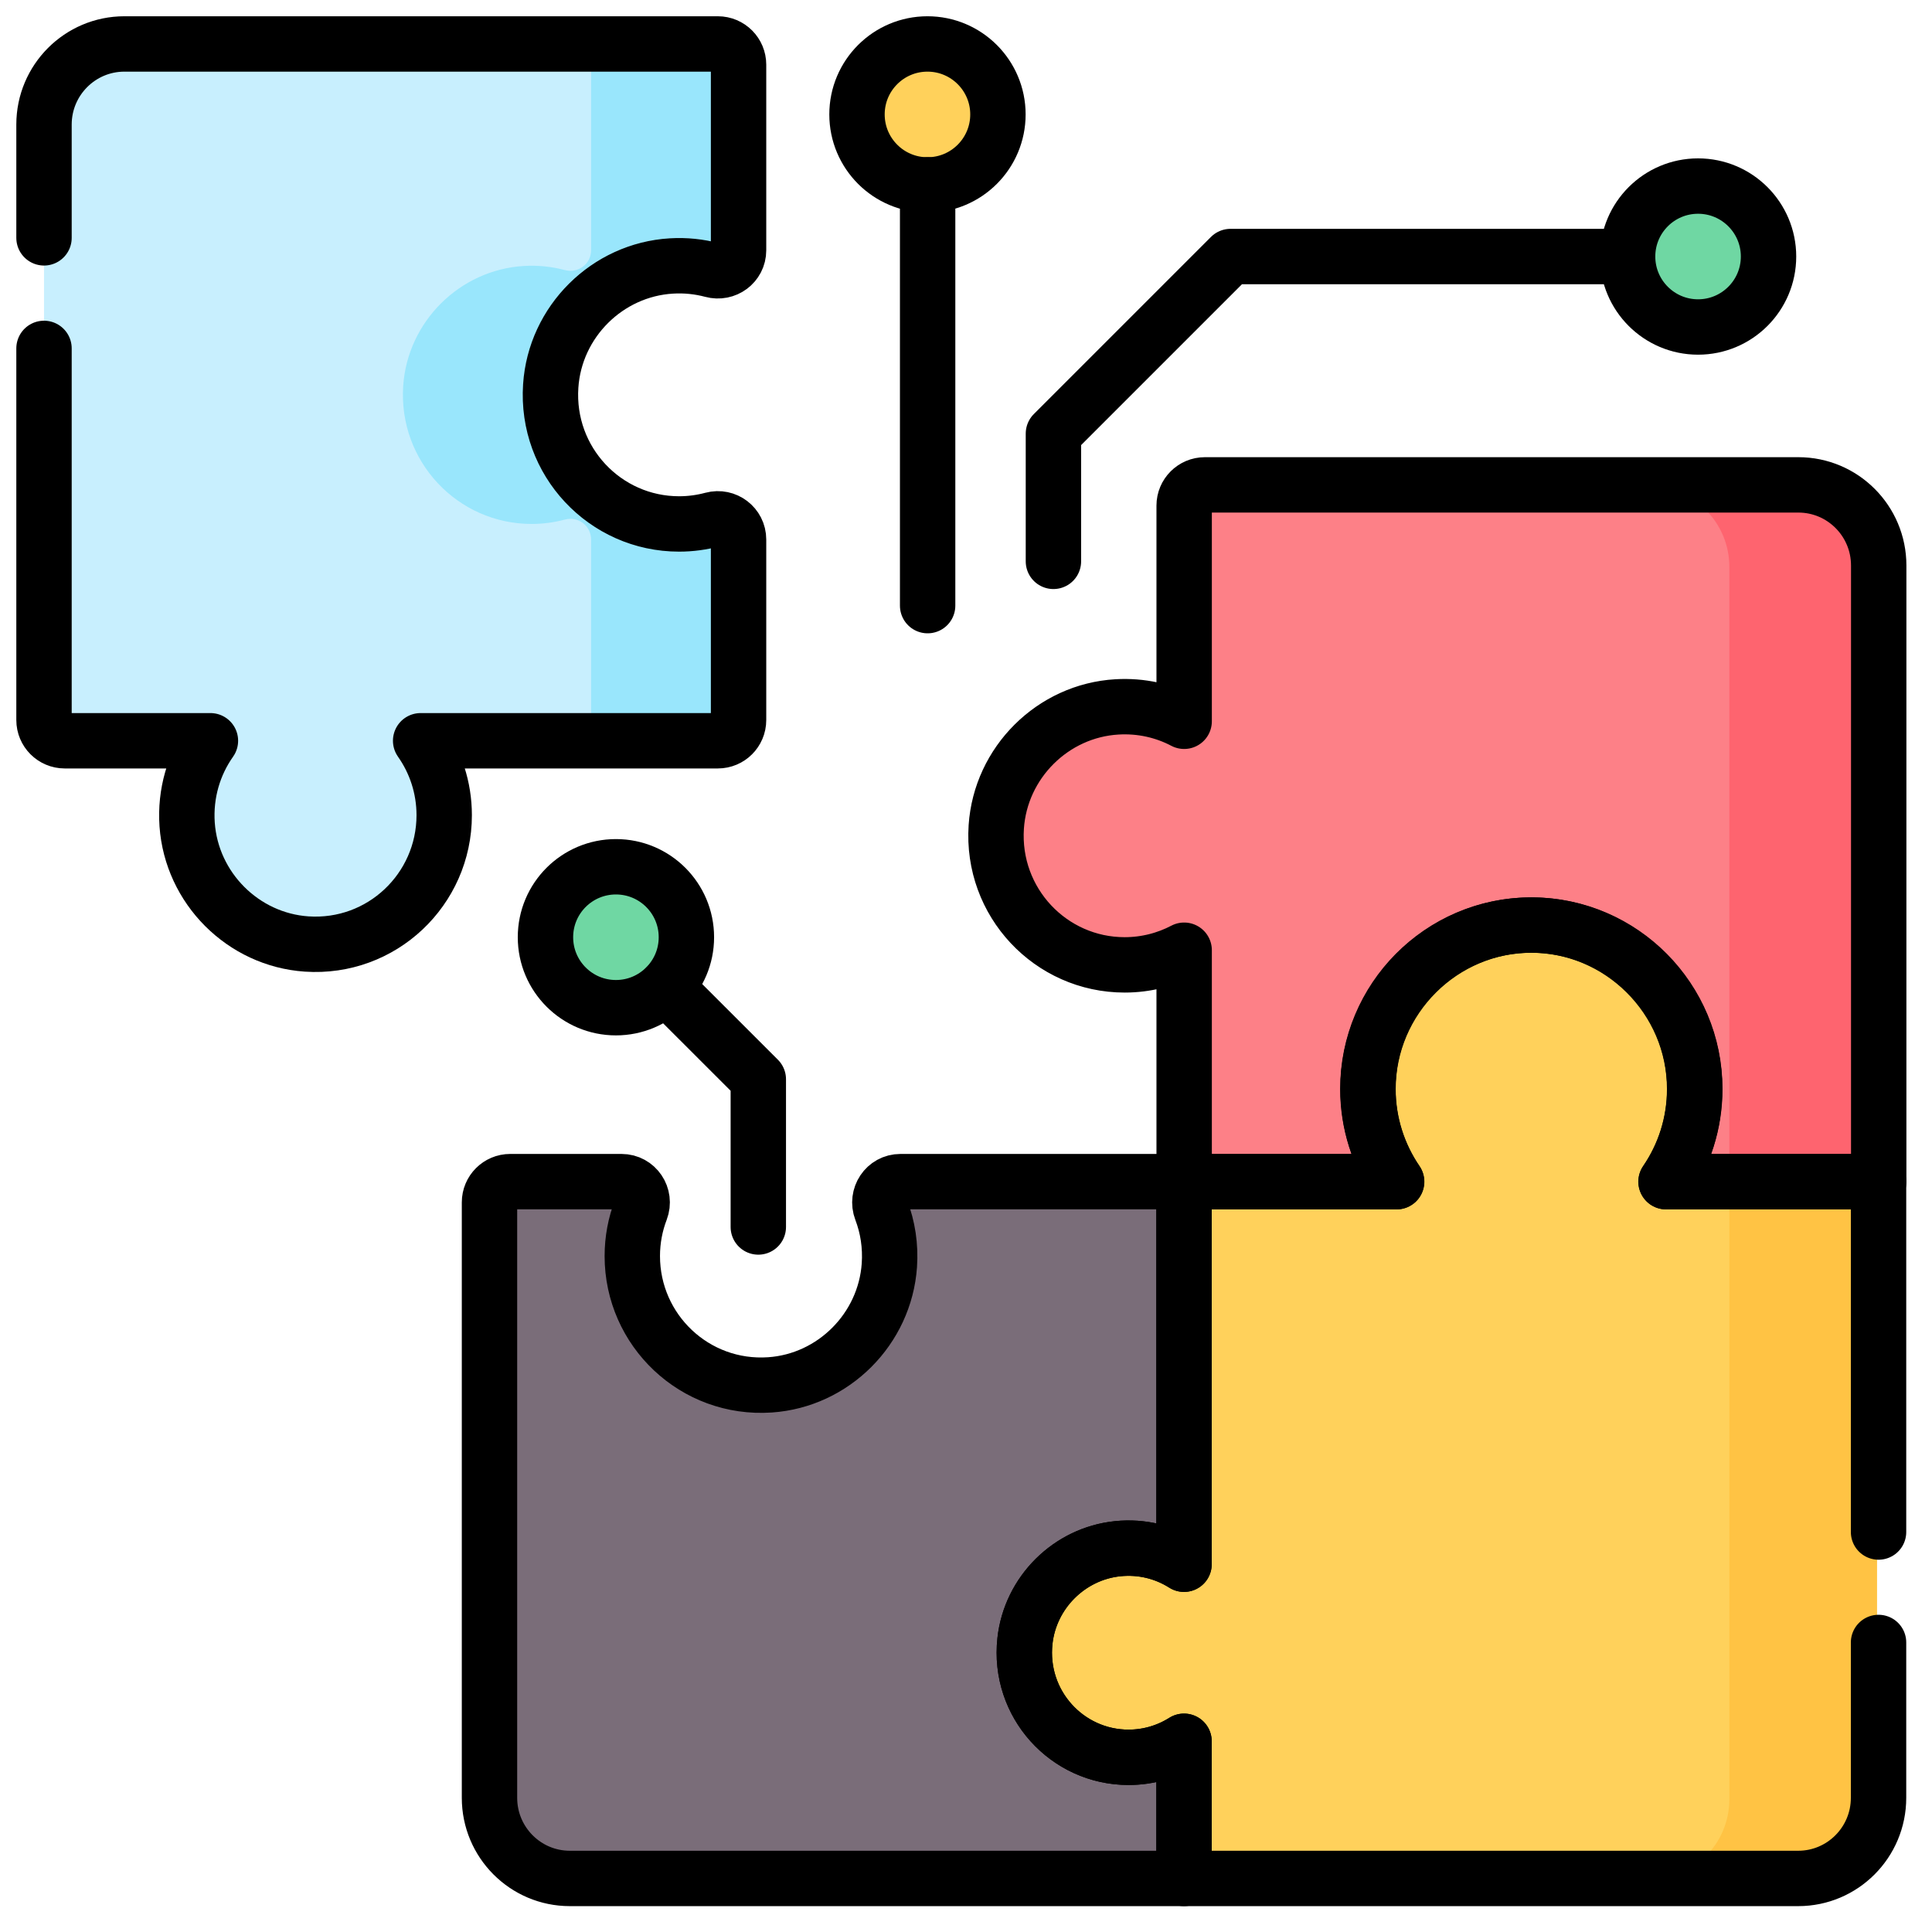
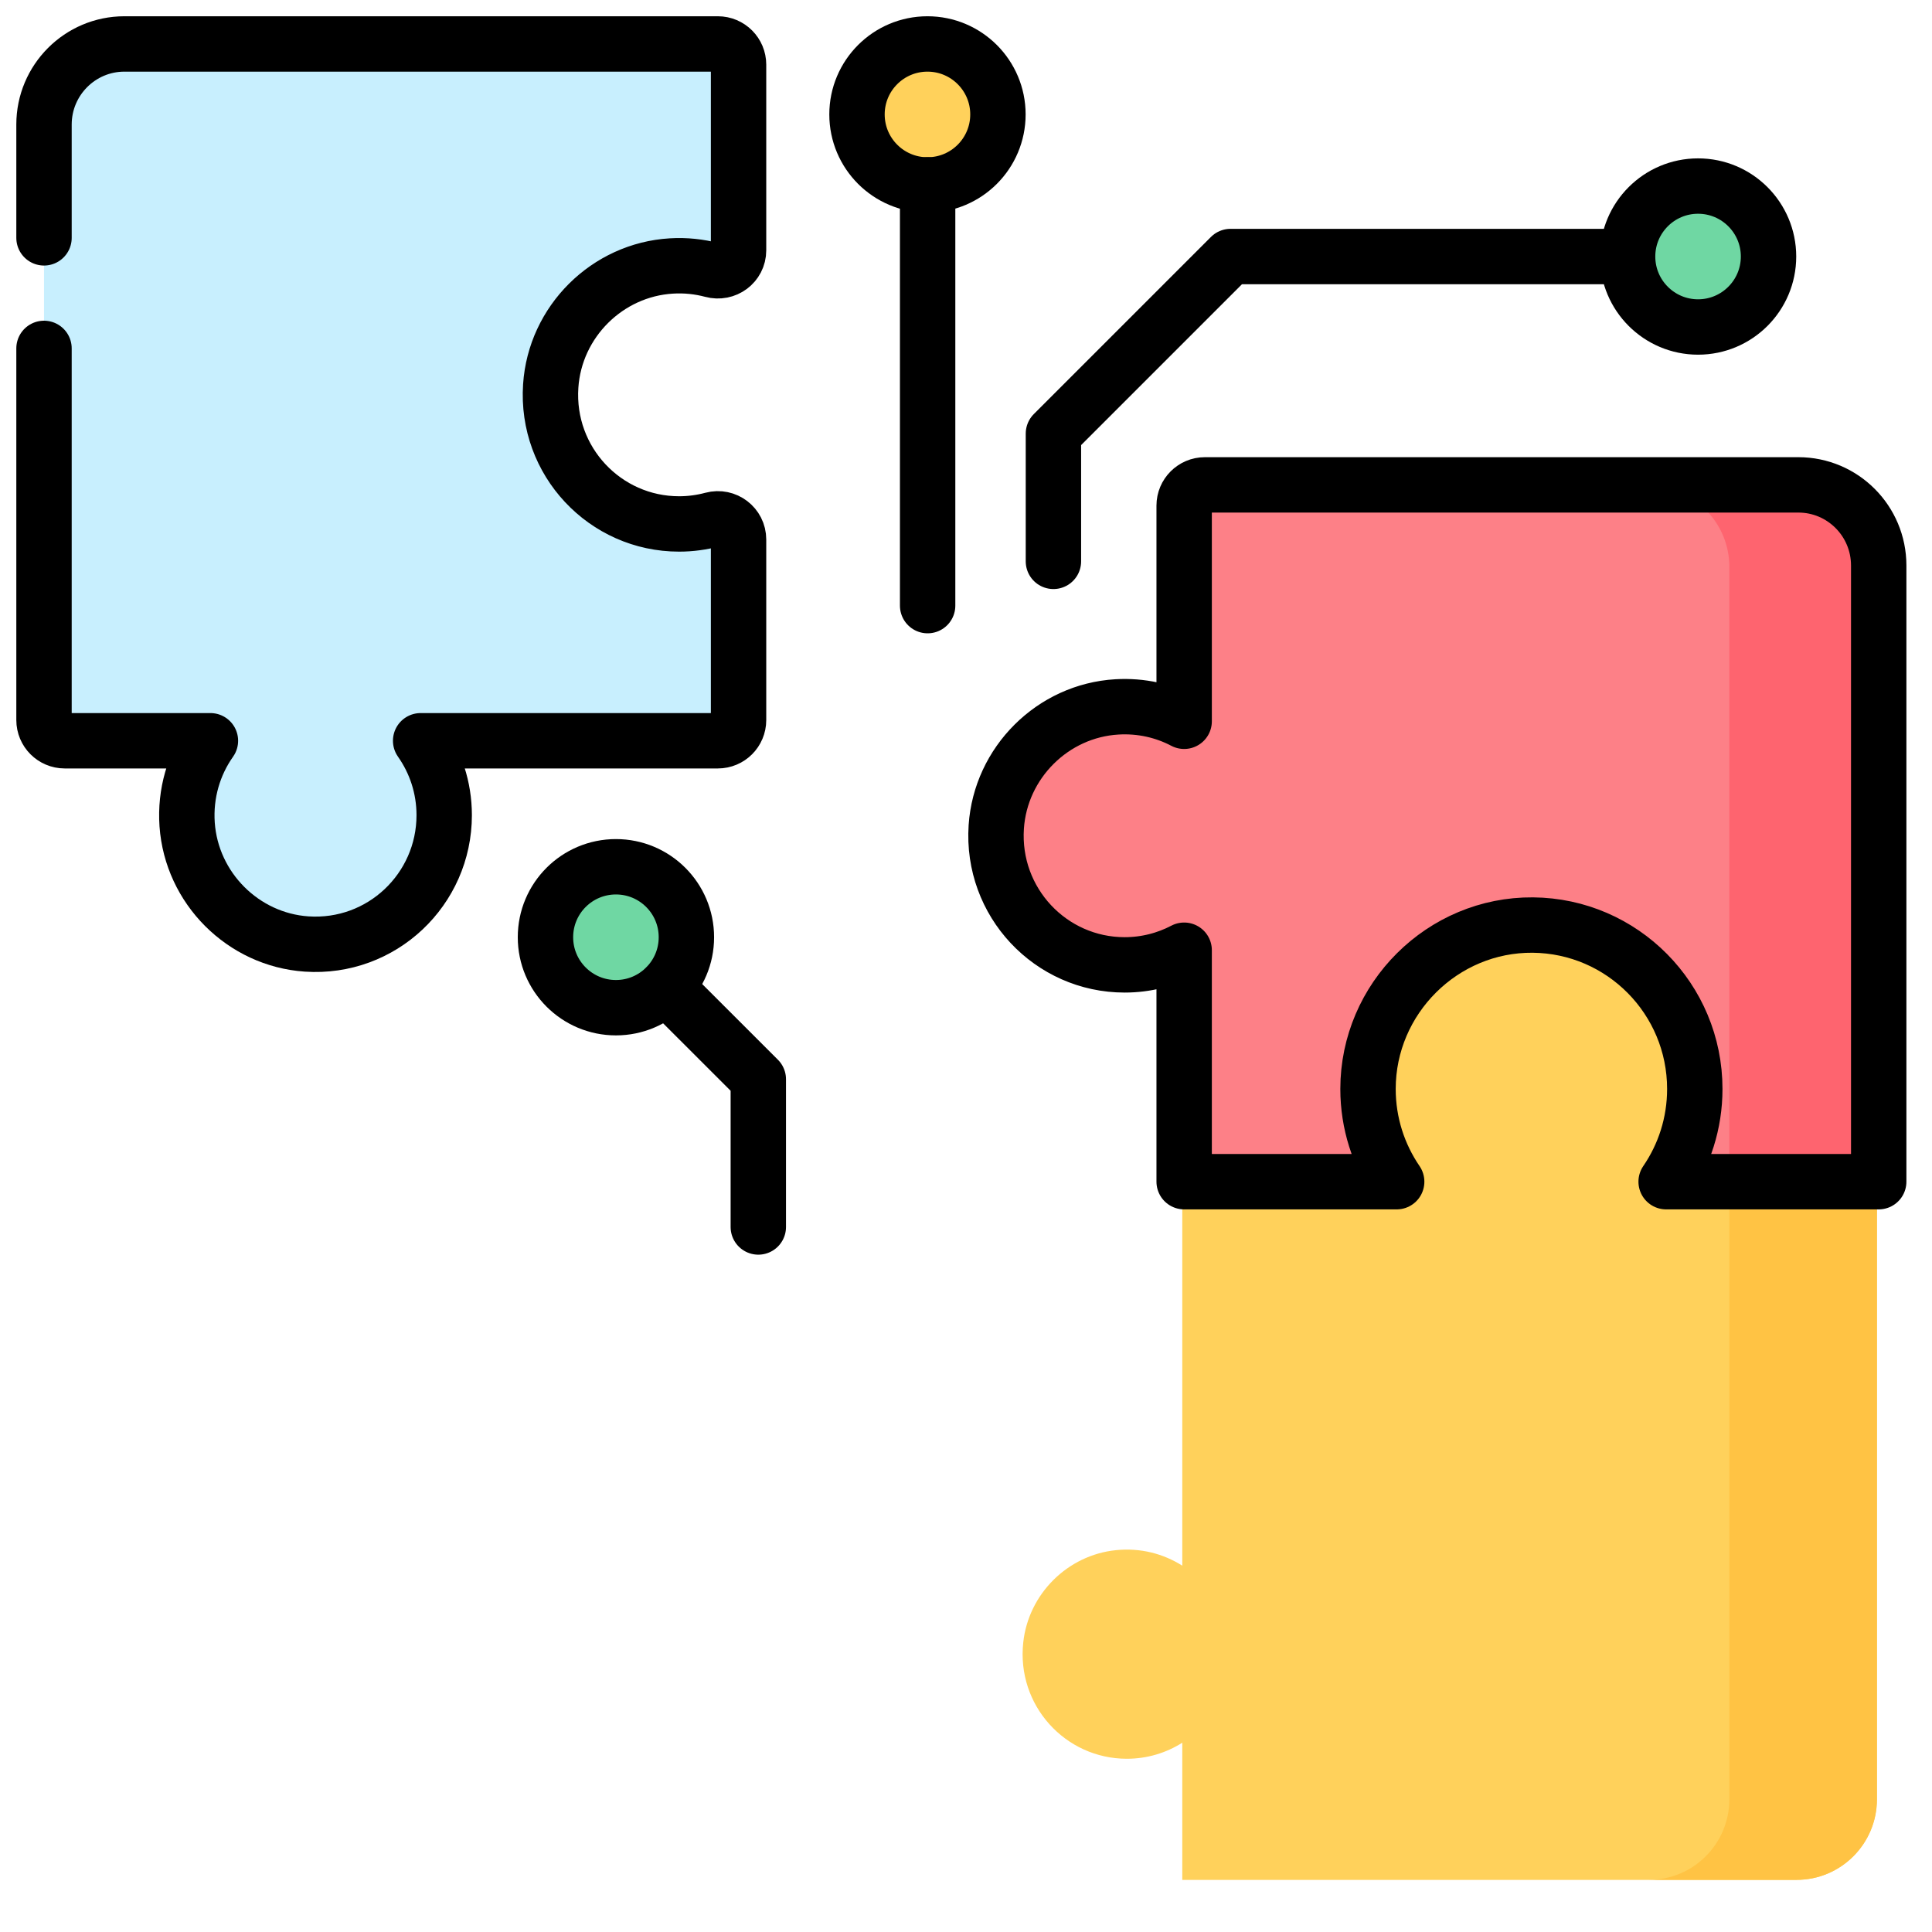
<svg xmlns="http://www.w3.org/2000/svg" width="36" height="36" viewBox="0 0 36 36" fill="none">
-   <path d="M20.998 32.772C19.854 32.772 18.94 31.778 19.068 30.603C19.167 29.701 19.894 28.978 20.794 28.885C21.251 28.838 21.68 28.951 22.032 29.174V22.045H16.748C16.474 22.045 16.293 22.32 16.39 22.576C16.51 22.893 16.566 23.241 16.541 23.605C16.458 24.791 15.499 25.752 14.316 25.832C12.916 25.928 11.751 24.817 11.751 23.432C11.751 23.13 11.807 22.84 11.909 22.574C12.006 22.319 11.823 22.045 11.55 22.045H9.476C9.263 22.045 9.09 22.218 9.09 22.431V33.527C9.09 34.356 9.76 35.029 10.587 35.029H22.032V32.473C21.733 32.662 21.378 32.772 20.998 32.772Z" fill="#7A6D79" />
  <path d="M31.012 22.045C31.348 21.554 31.546 20.959 31.546 20.318C31.546 18.632 30.156 17.25 28.475 17.264C26.806 17.278 25.457 18.64 25.457 20.318C25.457 20.959 25.654 21.554 25.991 22.045H22.03V29.174C21.678 28.951 21.25 28.838 20.793 28.885C19.893 28.977 19.165 29.701 19.067 30.603C18.938 31.778 19.852 32.772 20.997 32.772C21.377 32.772 21.731 32.662 22.03 32.473V35.029H33.475C34.302 35.029 34.972 34.356 34.972 33.527V22.045H31.012Z" fill="#FFD15B" />
  <path d="M32.224 22.045V33.526C32.224 34.356 31.553 35.028 30.727 35.028H33.478C34.304 35.028 34.975 34.356 34.975 33.526V22.045H32.224Z" fill="#FFC344" />
  <path d="M12.51 4.956C12.774 4.94 13.03 4.968 13.271 5.032C13.518 5.098 13.762 4.92 13.762 4.664V1.205C13.762 0.992 13.589 0.819 13.376 0.819H2.318C1.491 0.819 0.82 1.492 0.82 2.321V13.417C0.82 13.63 0.993 13.803 1.206 13.803H3.921C3.614 14.238 3.447 14.78 3.487 15.363C3.57 16.549 4.529 17.509 5.712 17.59C7.112 17.685 8.277 16.574 8.277 15.19C8.277 14.673 8.114 14.195 7.838 13.803H13.376C13.59 13.803 13.762 13.63 13.762 13.417V10.053C13.762 9.799 13.521 9.615 13.275 9.681C13.077 9.734 12.869 9.763 12.654 9.763C11.275 9.763 10.168 8.595 10.262 7.192C10.341 5.994 11.315 5.026 12.51 4.956Z" fill="#C8EFFE" />
-   <path d="M12.513 4.956C12.777 4.94 13.033 4.968 13.274 5.032C13.521 5.098 13.765 4.92 13.765 4.664V1.205C13.765 0.992 13.592 0.819 13.379 0.819H10.628C10.841 0.819 11.014 0.992 11.014 1.205V4.664C11.014 4.92 10.77 5.099 10.523 5.032C10.282 4.968 10.026 4.94 9.762 4.956C8.567 5.027 7.593 5.994 7.513 7.192C7.42 8.595 8.527 9.763 9.906 9.763C10.121 9.763 10.329 9.734 10.527 9.681C10.773 9.615 11.014 9.799 11.014 10.053V13.417C11.014 13.63 10.841 13.803 10.628 13.803H13.379C13.592 13.803 13.765 13.63 13.765 13.417V10.053C13.765 9.799 13.524 9.615 13.278 9.681C13.08 9.734 12.872 9.763 12.657 9.763C11.278 9.763 10.171 8.595 10.264 7.192C10.344 5.994 11.318 5.026 12.513 4.956Z" fill="#99E6FC" />
  <path d="M22.034 9.448V13.467C21.662 13.272 21.235 13.172 20.781 13.199C19.586 13.269 18.613 14.237 18.533 15.435C18.44 16.838 19.547 18.005 20.925 18.005C21.325 18.005 21.702 17.907 22.034 17.733V22.046H25.994C25.658 21.554 25.46 20.959 25.46 20.318C25.46 18.632 26.85 17.25 28.531 17.264C30.2 17.279 31.549 18.64 31.549 20.318C31.549 20.959 31.352 21.554 31.015 22.046H34.975V10.564C34.975 9.734 34.305 9.062 33.478 9.062H22.42C22.206 9.062 22.034 9.235 22.034 9.448Z" fill="#FD8087" />
  <path d="M33.478 9.062H30.727C31.553 9.062 32.224 9.734 32.224 10.564V22.045H34.975V10.564C34.975 9.734 34.305 9.062 33.478 9.062Z" fill="#FE646F" />
  <path d="M11.477 18.777C12.202 18.777 12.79 18.189 12.79 17.464C12.79 16.738 12.202 16.151 11.477 16.151C10.752 16.151 10.164 16.738 10.164 17.464C10.164 18.189 10.752 18.777 11.477 18.777Z" fill="#6FD7A3" />
  <path d="M31.637 6.093C32.362 6.093 32.95 5.505 32.95 4.78C32.95 4.055 32.362 3.467 31.637 3.467C30.912 3.467 30.324 4.055 30.324 4.78C30.324 5.505 30.912 6.093 31.637 6.093Z" fill="#6FD7A3" />
  <path d="M17.282 3.446C18.007 3.446 18.595 2.858 18.595 2.132C18.595 1.407 18.007 0.819 17.282 0.819C16.557 0.819 15.969 1.407 15.969 2.132C15.969 2.858 16.557 3.446 17.282 3.446Z" fill="#FFD15B" />
  <path d="M0.82 6.492V13.417C0.82 13.63 0.993 13.803 1.206 13.803H3.921C3.614 14.238 3.447 14.78 3.487 15.363C3.57 16.549 4.529 17.509 5.712 17.59C7.112 17.685 8.277 16.574 8.277 15.19C8.277 14.673 8.114 14.195 7.838 13.803H13.376C13.59 13.803 13.762 13.63 13.762 13.417V10.053C13.762 9.799 13.521 9.615 13.275 9.681C13.077 9.734 12.869 9.763 12.654 9.763C11.275 9.763 10.168 8.595 10.262 7.192C10.341 5.994 11.315 5.027 12.51 4.956C12.775 4.94 13.03 4.968 13.271 5.032C13.518 5.099 13.762 4.92 13.762 4.664V1.205C13.762 0.992 13.59 0.819 13.376 0.819H2.318C1.491 0.819 0.82 1.492 0.82 2.321V4.432" stroke="black" stroke-width="1.032" stroke-miterlimit="10" stroke-linecap="round" stroke-linejoin="round" />
-   <path d="M21.03 32.745C19.885 32.745 18.971 31.751 19.099 30.576C19.198 29.674 19.926 28.951 20.826 28.858C21.282 28.811 21.711 28.924 22.063 29.147V22.018H16.779C16.505 22.018 16.324 22.293 16.421 22.549C16.542 22.866 16.597 23.214 16.572 23.578C16.489 24.764 15.53 25.724 14.348 25.805C12.947 25.901 11.782 24.789 11.782 23.405C11.782 23.103 11.838 22.813 11.94 22.547C12.037 22.292 11.854 22.018 11.581 22.018H9.507C9.294 22.018 9.121 22.191 9.121 22.404V33.5C9.121 34.329 9.791 35.002 10.618 35.002H22.063V32.446C21.764 32.635 21.41 32.745 21.03 32.745Z" stroke="black" stroke-width="1.032" stroke-miterlimit="10" stroke-linecap="round" stroke-linejoin="round" />
-   <path d="M35.004 28.547V22.019H31.043C31.38 21.527 31.577 20.933 31.577 20.291C31.577 18.605 30.187 17.223 28.506 17.237C26.837 17.252 25.488 18.613 25.488 20.291C25.488 20.933 25.686 21.527 26.022 22.019H22.062V29.147C21.709 28.924 21.281 28.811 20.824 28.858C19.924 28.951 19.197 29.674 19.098 30.576C18.97 31.751 19.883 32.745 21.028 32.745C21.408 32.745 21.762 32.635 22.062 32.446V35.002H33.507C34.333 35.002 35.004 34.33 35.004 33.5V30.605" stroke="black" stroke-width="1.032" stroke-miterlimit="10" stroke-linecap="round" stroke-linejoin="round" />
  <path d="M22.065 9.421V13.44C21.694 13.245 21.266 13.145 20.812 13.172C19.617 13.242 18.644 14.21 18.564 15.408C18.471 16.811 19.578 17.979 20.956 17.979C21.356 17.979 21.733 17.88 22.065 17.706V22.019H26.025C25.689 21.527 25.491 20.933 25.491 20.291C25.491 18.605 26.881 17.223 28.562 17.237C30.231 17.252 31.58 18.613 31.58 20.291C31.58 20.933 31.383 21.527 31.046 22.019H35.007V10.537C35.007 9.708 34.337 9.035 33.51 9.035H22.451C22.238 9.035 22.065 9.208 22.065 9.421Z" stroke="black" stroke-width="1.032" stroke-miterlimit="10" stroke-linecap="round" stroke-linejoin="round" />
  <path d="M19.629 10.46V8.08L22.929 4.78H30.289" stroke="black" stroke-width="1.032" stroke-miterlimit="10" stroke-linecap="round" stroke-linejoin="round" />
  <path d="M31.641 6.093C32.366 6.093 32.954 5.505 32.954 4.78C32.954 4.055 32.366 3.467 31.641 3.467C30.916 3.467 30.328 4.055 30.328 4.78C30.328 5.505 30.916 6.093 31.641 6.093Z" stroke="black" stroke-width="1.032" stroke-miterlimit="10" stroke-linecap="round" stroke-linejoin="round" />
  <path d="M17.285 11.285V3.444" stroke="black" stroke-width="1.032" stroke-miterlimit="10" stroke-linecap="round" stroke-linejoin="round" />
  <path d="M17.282 3.446C18.007 3.446 18.595 2.858 18.595 2.132C18.595 1.407 18.007 0.819 17.282 0.819C16.557 0.819 15.969 1.407 15.969 2.132C15.969 2.858 16.557 3.446 17.282 3.446Z" stroke="black" stroke-width="1.032" stroke-miterlimit="10" stroke-linecap="round" stroke-linejoin="round" />
  <path d="M14.13 22.863V20.111L12.41 18.392" stroke="black" stroke-width="1.032" stroke-miterlimit="10" stroke-linecap="round" stroke-linejoin="round" />
  <path d="M11.477 18.777C12.202 18.777 12.79 18.189 12.79 17.464C12.79 16.738 12.202 16.151 11.477 16.151C10.752 16.151 10.164 16.738 10.164 17.464C10.164 18.189 10.752 18.777 11.477 18.777Z" stroke="black" stroke-width="1.032" stroke-miterlimit="10" stroke-linecap="round" stroke-linejoin="round" />
</svg>